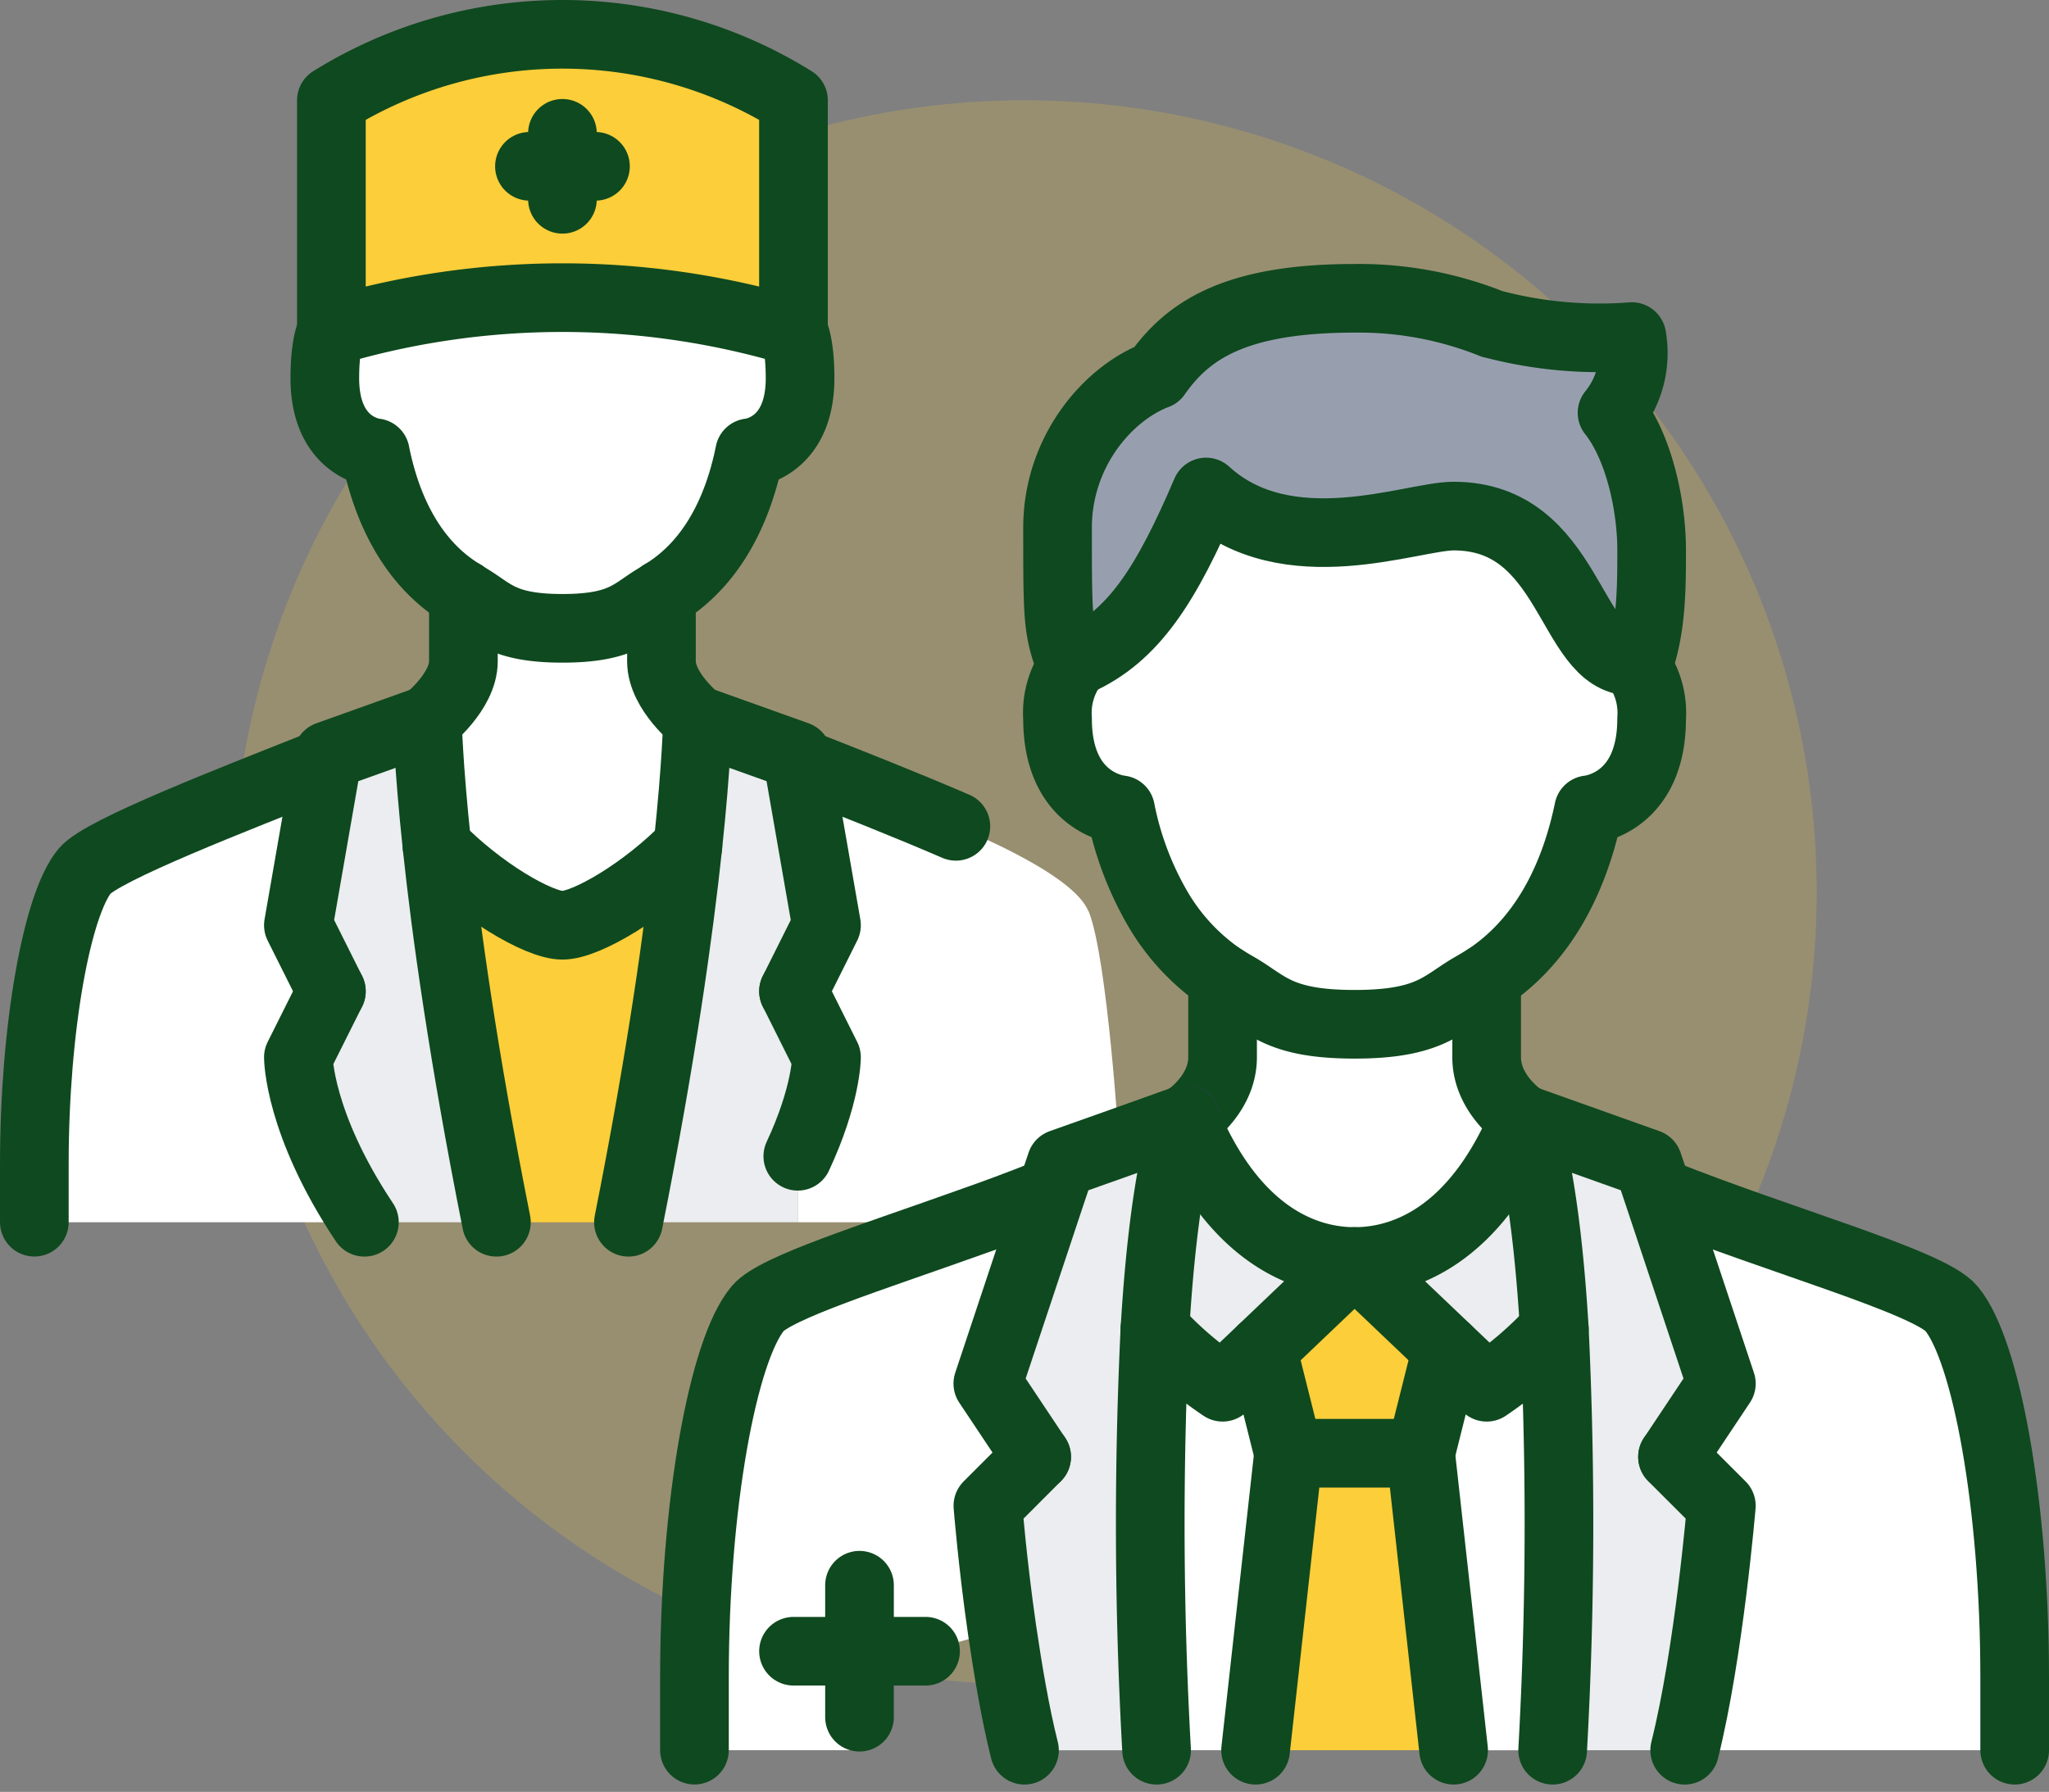
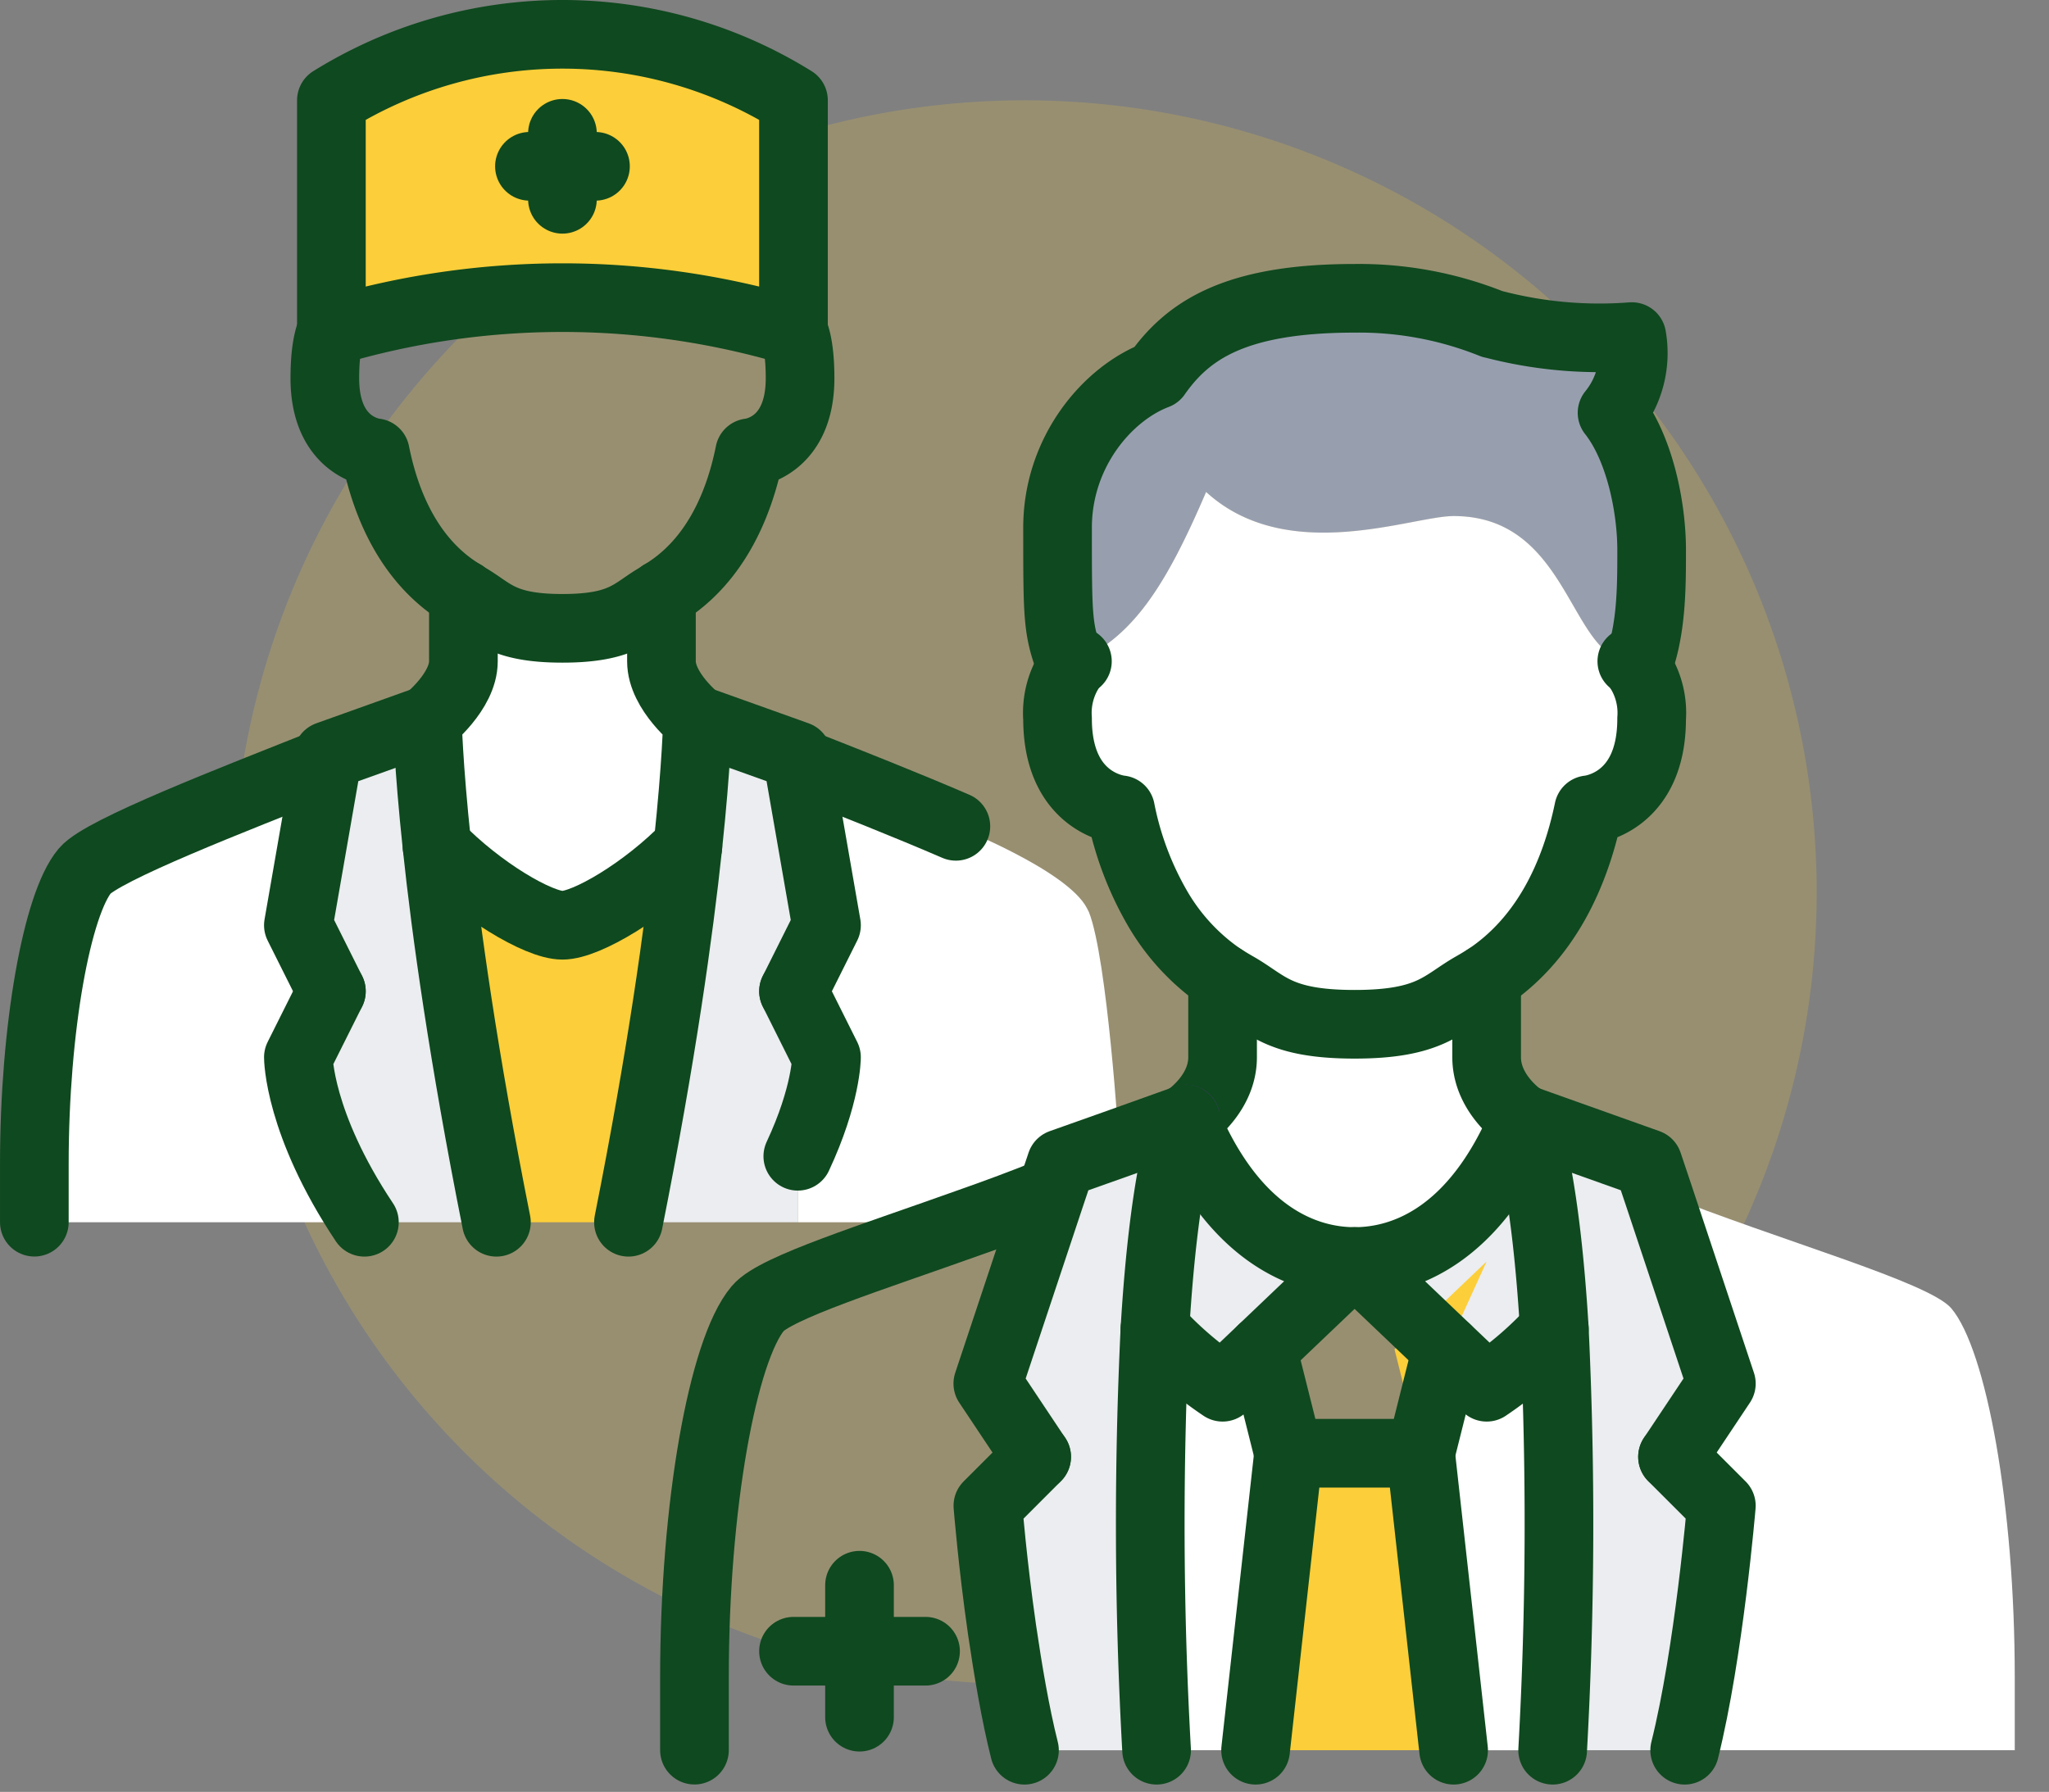
<svg xmlns="http://www.w3.org/2000/svg" width="179.071" height="156.64" viewBox="0 0 179.071 156.64">
  <rect x="0" y="0" width="179.071" height="156.64" fill="#808080" stroke="none" />
  <g id="Groupe_45" data-name="Groupe 45" transform="translate(3 3)">
    <path id="Tracé_94" data-name="Tracé 94" d="M541.21,91.23a69.23,69.23,0,1,0-69.231,69.231A69.231,69.231,0,0,0,541.21,91.23" transform="translate(-385.443 -16.231)" fill="rgba(252,206,57,0.2)" />
    <path id="Tracé_95" data-name="Tracé 95" d="M436.06,216.144H424.522c-5.771-8.654-5.771-14.423-5.771-14.423l2.886-5.769-2.886-5.77,2.481-14.25.088-.576,8.71-3.117s.059,3.722.838,11.048c.779,7.356,2.306,18.376,5.191,32.856" transform="translate(-395.675 -112.298)" fill="#ebedf0" />
    <path id="Tracé_96" data-name="Tracé 96" d="M513.174,195.953l2.886,5.769s0,3.289-2.511,8.654v5.769h-14.8c2.883-14.48,4.412-25.5,5.191-32.856.779-7.326.838-11.048.838-11.048l8.71,3.117.088.576,2.481,14.25Z" transform="translate(-446.827 -112.298)" fill="#ebedf0" />
    <path id="Tracé_97" data-name="Tracé 97" d="M603.147,269.1c-.258.633-1.9,5.162-2.684,18.259a355.97,355.97,0,0,0,.146,36.836H589.07c-.806-3.2-1.441-7.011-1.96-10.529-.838-5.827-1.239-10.846-1.239-10.846l4.266-4.269-4.266-6.4,5.508-16.557.9-2.685,5.045-1.787,5.8-2.077h.029v.059Z" transform="translate(-502.536 -174.194)" fill="#ebedf0" />
    <path id="Tracé_98" data-name="Tracé 98" d="M632.266,292.566a32.365,32.365,0,0,1-5.915-5.106c.779-13.1,2.42-17.624,2.684-18.259,4.269,10.211,10.556,12.375,14.766,12.375l-8.048,7.674Z" transform="translate(-528.418 -174.297)" fill="#ebedf0" />
    <path id="Tracé_99" data-name="Tracé 99" d="M692.206,287.459a32.3,32.3,0,0,1-5.912,5.106l-3.486-3.316-8.057-7.674c4.213,0,10.506-2.164,14.777-12.375.258.636,1.9,5.164,2.678,18.259" transform="translate(-559.367 -174.297)" fill="#ebedf0" />
    <path id="Tracé_100" data-name="Tracé 100" d="M718.248,324.194a356.814,356.814,0,0,0,.146-36.836c-.779-13.1-2.426-17.626-2.684-18.259v-.059h.029l10.84,3.864.9,2.685,5.5,16.557-4.266,6.4,4.266,4.269s-1.066,12.835-3.2,21.375Z" transform="translate(-585.556 -174.194)" fill="#ebedf0" />
    <path id="Tracé_101" data-name="Tracé 101" d="M640.769,72.25a36.664,36.664,0,0,0,12.17,1.1,8.273,8.273,0,0,1-1.729,6.663c2.393,3.029,3.46,8.192,3.46,12,0,3.259,0,7.009-1.242,10.211a2.983,2.983,0,0,0-.489-.49c-5.479,0-5.306-12.692-15.577-12.692-3.662,0-14.537,4.385-21.633-2.106-3.463,8.077-6.319,12.605-11.247,14.8a3.118,3.118,0,0,0-.5.49c-1.236-3.2-1.236-4.039-1.236-12.173,0-6.577,4.327-11.712,8.651-13.356,2.71-3.865,6.809-6.692,17.309-6.692a31.215,31.215,0,0,1,12.029,2.25Z" transform="translate(-513.327 -46.923)" fill="#979faf" />
    <path id="Tracé_102" data-name="Tracé 102" d="M467.134,31.961a70.752,70.752,0,0,0-40.383,0V11.769a38.218,38.218,0,0,1,40.383,0Z" transform="translate(-400.789 -6)" fill="#fcce39" />
    <path id="Tracé_103" data-name="Tracé 103" d="M474.274,202.88c-.779,7.355-2.309,18.375-5.191,32.855H457.545c-2.889-14.48-4.415-25.5-5.194-32.855,3.75,3.866,8.886,6.894,10.96,6.894s7.213-3.028,10.963-6.894" transform="translate(-417.158 -131.89)" fill="#fcce39" />
    <path id="Tracé_104" data-name="Tracé 104" d="M668.06,375.96H650.751L653.634,350h11.54Z" transform="translate(-544.019 -225.963)" fill="#fcce39" />
-     <path id="Tracé_105" data-name="Tracé 105" d="M668.527,311.191l-2.282,9.088H654.711l-2.279-9.088,8.048-7.671Z" transform="translate(-545.095 -196.241)" fill="#fcce39" />
+     <path id="Tracé_105" data-name="Tracé 105" d="M668.527,311.191l-2.282,9.088l-2.279-9.088,8.048-7.671Z" transform="translate(-545.095 -196.241)" fill="#fcce39" />
    <path id="Tracé_106" data-name="Tracé 106" d="M383.6,222.691H354.751v-5.1c0-11.886,1.989-22.731,4.415-25.617,1.529-1.818,13.008-6.259,21.143-9.489l-2.481,14.248,2.886,5.77-2.886,5.77s0,5.769,5.768,14.423" transform="translate(-354.751 -118.845)" fill="#fff" />
    <path id="Tracé_107" data-name="Tracé 107" d="M567.192,215.768l-5.045,1.787-.9,2.684-.258-.086c-2.165.866-4.471,1.73-6.779,2.539H539.126v-5.769c2.508-5.367,2.508-8.654,2.508-8.654l-2.883-5.77,2.883-5.77-2.481-14.248c4.333,1.7,9.577,3.779,13.79,5.6,0,0,9.724,3.809,11.452,7.154.059.116.114.23.176.346,1.614,4.1,2.622,20.193,2.622,20.193" transform="translate(-472.403 -118.845)" fill="#fff" />
-     <path id="Tracé_108" data-name="Tracé 108" d="M514.751,335.651v-6.4c0-14.971,2.481-28.585,5.54-32.219,1.529-1.818,10.037-4.472,18.574-7.531,2.309-.807,4.614-1.673,6.779-2.537l.258.086L540.394,303.6l4.266,6.4-4.266,4.269s.4,5.02,1.242,10.847L534.942,327h-5.769v8.654Z" transform="translate(-457.059 -185.653)" fill="#fff" />
    <path id="Tracé_109" data-name="Tracé 109" d="M750.659,335.651c2.133-8.537,3.205-21.375,3.205-21.375l-4.271-4.269,4.271-6.4-5.514-16.557.264-.086c10.207,4.1,23.42,7.758,25.353,10.068,3.059,3.634,5.537,17.248,5.537,32.219v6.4Z" transform="translate(-606.426 -185.653)" fill="#fff" />
    <path id="Tracé_110" data-name="Tracé 110" d="M693.036,321.628l3.492,3.316a32.186,32.186,0,0,0,5.906-5.1,353.071,353.071,0,0,1-.141,36.836h-8.654l-2.889-25.961Z" transform="translate(-569.599 -206.677)" fill="#fff" />
    <path id="Tracé_111" data-name="Tracé 111" d="M634.435,356.676h-8.654a354.106,354.106,0,0,1-.144-36.836,32.254,32.254,0,0,0,5.909,5.1l3.492-3.316,2.282,9.086Z" transform="translate(-527.701 -206.677)" fill="#fff" />
    <path id="Tracé_112" data-name="Tracé 112" d="M637.022,241.723V234.8c.375.23.75.461,1.154.693,2.71,1.529,3.662,3.346,10.383,3.346,6.691,0,7.676-1.816,10.386-3.346.4-.231.779-.463,1.154-.693v6.923c0,3.346,3.2,5.4,3.2,5.4a.089.089,0,0,0,.029.057v.028c-4.271,10.211-10.561,12.376-14.771,12.376s-10.5-2.165-14.769-12.376v-.028a.094.094,0,0,0,.026-.057s3.205-2.049,3.205-5.4" transform="translate(-533.175 -152.3)" fill="#fff" />
    <path id="Tracé_113" data-name="Tracé 113" d="M653.429,132.248a7.032,7.032,0,0,1,1.242,4.529c0,7.5-5.508,7.961-5.508,7.961-1.187,5.741-3.809,11.337-8.912,14.711-.375.231-.75.462-1.157.693-2.71,1.529-3.691,3.346-10.383,3.346-6.721,0-7.673-1.817-10.386-3.346-.4-.231-.779-.462-1.154-.693a18.633,18.633,0,0,1-5.593-5.942,27.818,27.818,0,0,1-3.319-8.769s-5.508-.461-5.508-7.961a7.076,7.076,0,0,1,1.236-4.529,3.113,3.113,0,0,1,.5-.491c4.928-2.192,7.784-6.721,11.247-14.8,7.1,6.49,17.971,2.106,21.633,2.106,10.271,0,10.1,12.692,15.577,12.692a2.978,2.978,0,0,1,.489.491" transform="translate(-513.327 -76.95)" fill="#fff" />
    <path id="Tracé_114" data-name="Tracé 114" d="M470.483,141.76v5.856c0,2.654,3.144,5.135,3.144,5.135s-.059,3.721-.838,11.048c-3.747,3.866-8.883,6.894-10.96,6.894s-7.213-3.029-10.96-6.894c-.779-7.326-.838-11.048-.838-11.048s3.144-2.481,3.144-5.135V141.76a2.475,2.475,0,0,0,.346.231c2.165,1.241,2.944,2.741,8.309,2.741s6.144-1.5,8.309-2.741a2.315,2.315,0,0,0,.346-.231" transform="translate(-415.676 -92.808)" fill="#fff" />
-     <path id="Tracé_115" data-name="Tracé 115" d="M466.111,72.782s.577.952.577,4.1c0,6.144-4.412,6.519-4.412,6.519-.984,4.9-3.234,9.721-7.7,12.375a2.6,2.6,0,0,1-.346.231c-2.165,1.24-2.944,2.74-8.309,2.74s-6.146-1.5-8.309-2.74a2.426,2.426,0,0,1-.346-.231c-4.471-2.654-6.724-7.471-7.7-12.375,0,0-4.412-.375-4.412-6.519,0-3.144.574-4.1.574-4.1a70.76,70.76,0,0,1,40.386,0" transform="translate(-399.766 -46.821)" fill="#fff" />
    <path id="Tracé_116" data-name="Tracé 116" d="M715.711,269.2c.258.636,1.9,5.164,2.684,18.259a356.817,356.817,0,0,1-.146,36.836" transform="translate(-585.556 -174.297)" fill="none" stroke="#0f491f" stroke-linecap="round" stroke-linejoin="round" stroke-width="6" />
    <path id="Tracé_117" data-name="Tracé 117" d="M706.751,234.8v6.923c0,3.346,3.205,5.4,3.205,5.4a.089.089,0,0,0,.029.057" transform="translate(-579.827 -152.3)" fill="none" stroke="#0f491f" stroke-linecap="round" stroke-linejoin="round" stroke-width="6" />
    <path id="Tracé_118" data-name="Tracé 118" d="M628.321,269.2c-.261.636-1.9,5.164-2.684,18.259a354.108,354.108,0,0,0,.144,36.836" transform="translate(-527.701 -174.297)" fill="none" stroke="#0f491f" stroke-linecap="round" stroke-linejoin="round" stroke-width="6" />
    <path id="Tracé_119" data-name="Tracé 119" d="M637.022,234.8v6.923c0,3.346-3.205,5.4-3.205,5.4a.094.094,0,0,1-.026.057" transform="translate(-533.175 -152.3)" fill="none" stroke="#0f491f" stroke-linecap="round" stroke-linejoin="round" stroke-width="6" />
    <path id="Tracé_120" data-name="Tracé 120" d="M715.791,269.04l10.846,3.866.9,2.682,5.508,16.557-4.266,6.4" transform="translate(-585.608 -174.194)" fill="none" stroke="#0f491f" stroke-linecap="round" stroke-linejoin="round" stroke-width="6" />
    <line id="Ligne_7" data-name="Ligne 7" x2="0.029" y2="0.029" transform="translate(130.124 94.817)" fill="none" stroke="#0f491f" stroke-linecap="round" stroke-linejoin="round" stroke-width="6" />
    <path id="Tracé_121" data-name="Tracé 121" d="M603.118,269.04l-5.8,2.076-5.045,1.79-.9,2.682-5.508,16.557,4.266,6.4" transform="translate(-502.536 -174.194)" fill="none" stroke="#0f491f" stroke-linecap="round" stroke-linejoin="round" stroke-width="6" />
    <line id="Ligne_8" data-name="Ligne 8" x1="0.029" y2="0.029" transform="translate(100.615 94.817)" fill="none" stroke="#303e58" stroke-linecap="round" stroke-linejoin="round" stroke-width="6" />
    <path id="Tracé_122" data-name="Tracé 122" d="M751.791,350.88l4.271,4.269s-1.072,12.835-3.205,21.375" transform="translate(-608.626 -226.524)" fill="none" stroke="#0f491f" stroke-linecap="round" stroke-linejoin="round" stroke-width="6" />
    <path id="Tracé_123" data-name="Tracé 123" d="M590.137,350.88l-4.266,4.269s.4,5.019,1.239,10.849c.519,3.516,1.154,7.324,1.96,10.526" transform="translate(-502.536 -226.524)" fill="none" stroke="#0f491f" stroke-linecap="round" stroke-linejoin="round" stroke-width="6" />
-     <path id="Tracé_124" data-name="Tracé 124" d="M779.962,335.651v-6.4c0-14.971-2.479-28.585-5.537-32.219-1.934-2.31-15.146-5.972-25.353-10.068" transform="translate(-606.891 -185.653)" fill="none" stroke="#0f491f" stroke-linecap="round" stroke-linejoin="round" stroke-width="6" />
    <path id="Tracé_125" data-name="Tracé 125" d="M545.644,286.96c-2.165.864-4.471,1.73-6.779,2.537-8.537,3.059-17.045,5.713-18.574,7.531-3.059,3.634-5.54,17.248-5.54,32.219v6.4" transform="translate(-457.059 -185.653)" fill="none" stroke="#0f491f" stroke-linecap="round" stroke-linejoin="round" stroke-width="6" />
    <path id="Tracé_126" data-name="Tracé 126" d="M652.939,158a2.978,2.978,0,0,1,.489.491,7.032,7.032,0,0,1,1.242,4.529c0,7.5-5.508,7.961-5.508,7.961-1.187,5.741-3.809,11.337-8.912,14.711-.375.231-.75.461-1.157.693-2.71,1.529-3.691,3.346-10.383,3.346-6.721,0-7.673-1.817-10.386-3.346-.4-.231-.779-.461-1.154-.693a18.628,18.628,0,0,1-5.593-5.943,27.807,27.807,0,0,1-3.319-8.769s-5.508-.461-5.508-7.961a7.076,7.076,0,0,1,1.236-4.529,3.113,3.113,0,0,1,.5-.491" transform="translate(-513.327 -103.192)" fill="none" stroke="#0f491f" stroke-linecap="round" stroke-linejoin="round" stroke-width="6" />
-     <path id="Tracé_127" data-name="Tracé 127" d="M607.551,131.758c4.931-2.192,7.787-6.721,11.247-14.8,7.1,6.49,17.974,2.106,21.636,2.106,10.271,0,10.1,12.692,15.577,12.692" transform="translate(-516.397 -76.95)" fill="none" stroke="#0f491f" stroke-linecap="round" stroke-linejoin="round" stroke-width="6" />
    <path id="Tracé_128" data-name="Tracé 128" d="M653.429,102.221c1.242-3.2,1.242-6.952,1.242-10.211,0-3.808-1.066-8.971-3.46-12a8.273,8.273,0,0,0,1.729-6.663,36.664,36.664,0,0,1-12.17-1.1h-.029A31.215,31.215,0,0,0,628.711,70c-10.5,0-14.6,2.827-17.309,6.692-4.324,1.644-8.651,6.779-8.651,13.356,0,8.135,0,8.971,1.236,12.173" transform="translate(-513.327 -46.923)" fill="none" stroke="#0f491f" stroke-linecap="round" stroke-linejoin="round" stroke-width="6" />
    <path id="Tracé_129" data-name="Tracé 129" d="M689.551,268.96v.029h-.023v.057c-4.271,10.213-10.564,12.375-14.777,12.375l8.057,7.673,3.486,3.318a32.393,32.393,0,0,0,5.912-5.1" transform="translate(-559.367 -174.144)" fill="none" stroke="#0f491f" stroke-linecap="round" stroke-linejoin="round" stroke-width="6" />
    <path id="Tracé_130" data-name="Tracé 130" d="M629.005,268.96v.029h.029v.057c4.269,10.213,10.556,12.375,14.766,12.375l-8.048,7.673-3.486,3.318a32.459,32.459,0,0,1-5.915-5.1" transform="translate(-528.418 -174.144)" fill="none" stroke="#0f491f" stroke-linecap="round" stroke-linejoin="round" stroke-width="6" />
    <path id="Tracé_131" data-name="Tracé 131" d="M652.431,324.8l2.279,9.086h11.537l2.279-9.086" transform="translate(-545.095 -209.849)" fill="none" stroke="#0f491f" stroke-linecap="round" stroke-linejoin="round" stroke-width="6" />
    <path id="Tracé_170" data-name="Tracé 170" d="M0,0H0L2.885,25.961" transform="translate(121.153 124.038)" fill="none" stroke="#0f491f" stroke-linecap="round" stroke-width="6" />
    <line id="Ligne_10" data-name="Ligne 10" x1="2.885" y2="25.961" transform="translate(106.73 124.038)" fill="none" stroke="#0f491f" stroke-linecap="round" stroke-linejoin="round" stroke-width="6" />
    <path id="Tracé_132" data-name="Tracé 132" d="M501.634,141.76v5.856c0,2.654,3.146,5.135,3.146,5.135s-.059,3.721-.838,11.048c-.779,7.355-2.309,18.375-5.191,32.856" transform="translate(-446.827 -92.808)" fill="none" stroke="#0f491f" stroke-linecap="round" stroke-linejoin="round" stroke-width="6" />
    <path id="Tracé_133" data-name="Tracé 133" d="M453.175,141.76v5.856c0,2.654-3.144,5.135-3.144,5.135s.059,3.721.838,11.048c.776,7.355,2.306,18.375,5.191,32.856" transform="translate(-415.676 -92.808)" fill="none" stroke="#0f491f" stroke-linecap="round" stroke-linejoin="round" stroke-width="6" />
    <path id="Tracé_134" data-name="Tracé 134" d="M515.471,172.24l8.713,3.116.085.577,2.481,14.248-2.883,5.77" transform="translate(-457.518 -112.299)" fill="none" stroke="#0f491f" stroke-linecap="round" stroke-linejoin="round" stroke-width="6" />
    <path id="Tracé_135" data-name="Tracé 135" d="M430.03,172.24l-8.71,3.116-.088.577-2.481,14.248,2.886,5.77" transform="translate(-395.675 -112.299)" fill="none" stroke="#0f491f" stroke-linecap="round" stroke-linejoin="round" stroke-width="6" />
    <path id="Tracé_136" data-name="Tracé 136" d="M538.751,238l2.883,5.77s0,3.289-2.508,8.653" transform="translate(-472.403 -154.346)" fill="none" stroke="#0f491f" stroke-linecap="round" stroke-linejoin="round" stroke-width="6" />
    <path id="Tracé_137" data-name="Tracé 137" d="M421.637,238l-2.886,5.77s0,5.769,5.771,14.423" transform="translate(-395.675 -154.346)" fill="none" stroke="#0f491f" stroke-linecap="round" stroke-linejoin="round" stroke-width="6" />
    <path id="Tracé_138" data-name="Tracé 138" d="M539.871,182.48c4.324,1.7,9.577,3.779,13.787,5.6" transform="translate(-473.12 -118.845)" fill="none" stroke="#0f491f" stroke-linecap="round" stroke-linejoin="round" stroke-width="6" />
    <path id="Tracé_139" data-name="Tracé 139" d="M380.31,182.48c-8.136,3.23-19.614,7.671-21.143,9.489-2.426,2.886-4.415,13.731-4.415,25.617v5.1" transform="translate(-354.751 -118.845)" fill="none" stroke="#0f491f" stroke-linecap="round" stroke-linejoin="round" stroke-width="6" />
    <path id="Tracé_140" data-name="Tracé 140" d="M466.111,72.782s.577.952.577,4.1c0,6.144-4.412,6.519-4.412,6.519-.984,4.9-3.234,9.721-7.7,12.375a2.6,2.6,0,0,1-.346.231c-2.165,1.24-2.944,2.74-8.309,2.74s-6.146-1.5-8.309-2.74a2.426,2.426,0,0,1-.346-.231c-4.471-2.654-6.724-7.471-7.7-12.375,0,0-4.412-.375-4.412-6.519,0-3.144.574-4.1.574-4.1A70.76,70.76,0,0,1,466.111,72.782Z" transform="translate(-399.766 -46.821)" fill="none" stroke="#0f491f" stroke-linecap="round" stroke-linejoin="round" stroke-width="6" />
    <path id="Tracé_141" data-name="Tracé 141" d="M426.751,31.961V11.769a38.218,38.218,0,0,1,40.383,0V31.961" transform="translate(-400.789 -6)" fill="none" stroke="#0f491f" stroke-linecap="round" stroke-linejoin="round" stroke-width="6" />
    <path id="Tracé_142" data-name="Tracé 142" d="M482.751,30v5.769" transform="translate(-436.597 -21.346)" fill="none" stroke="#0f491f" stroke-linecap="round" stroke-linejoin="round" stroke-width="6" />
    <path id="Tracé_143" data-name="Tracé 143" d="M480.522,38h-5.771" transform="translate(-431.481 -26.462)" fill="none" stroke="#0f491f" stroke-linecap="round" stroke-linejoin="round" stroke-width="6" />
    <path id="Tracé_144" data-name="Tracé 144" d="M554.751,382v11.537" transform="translate(-482.635 -246.425)" fill="none" stroke="#0f491f" stroke-linecap="round" stroke-linejoin="round" stroke-width="6" />
    <path id="Tracé_145" data-name="Tracé 145" d="M550.291,398h-11.54" transform="translate(-472.403 -256.655)" fill="none" stroke="#0f491f" stroke-linecap="round" stroke-linejoin="round" stroke-width="6" />
    <path id="Tracé_146" data-name="Tracé 146" d="M452.351,202.88c3.75,3.866,8.886,6.894,10.96,6.894s7.213-3.028,10.963-6.894" transform="translate(-417.158 -131.89)" fill="none" stroke="#0f491f" stroke-linecap="round" stroke-linejoin="round" stroke-width="6" />
  </g>
</svg>